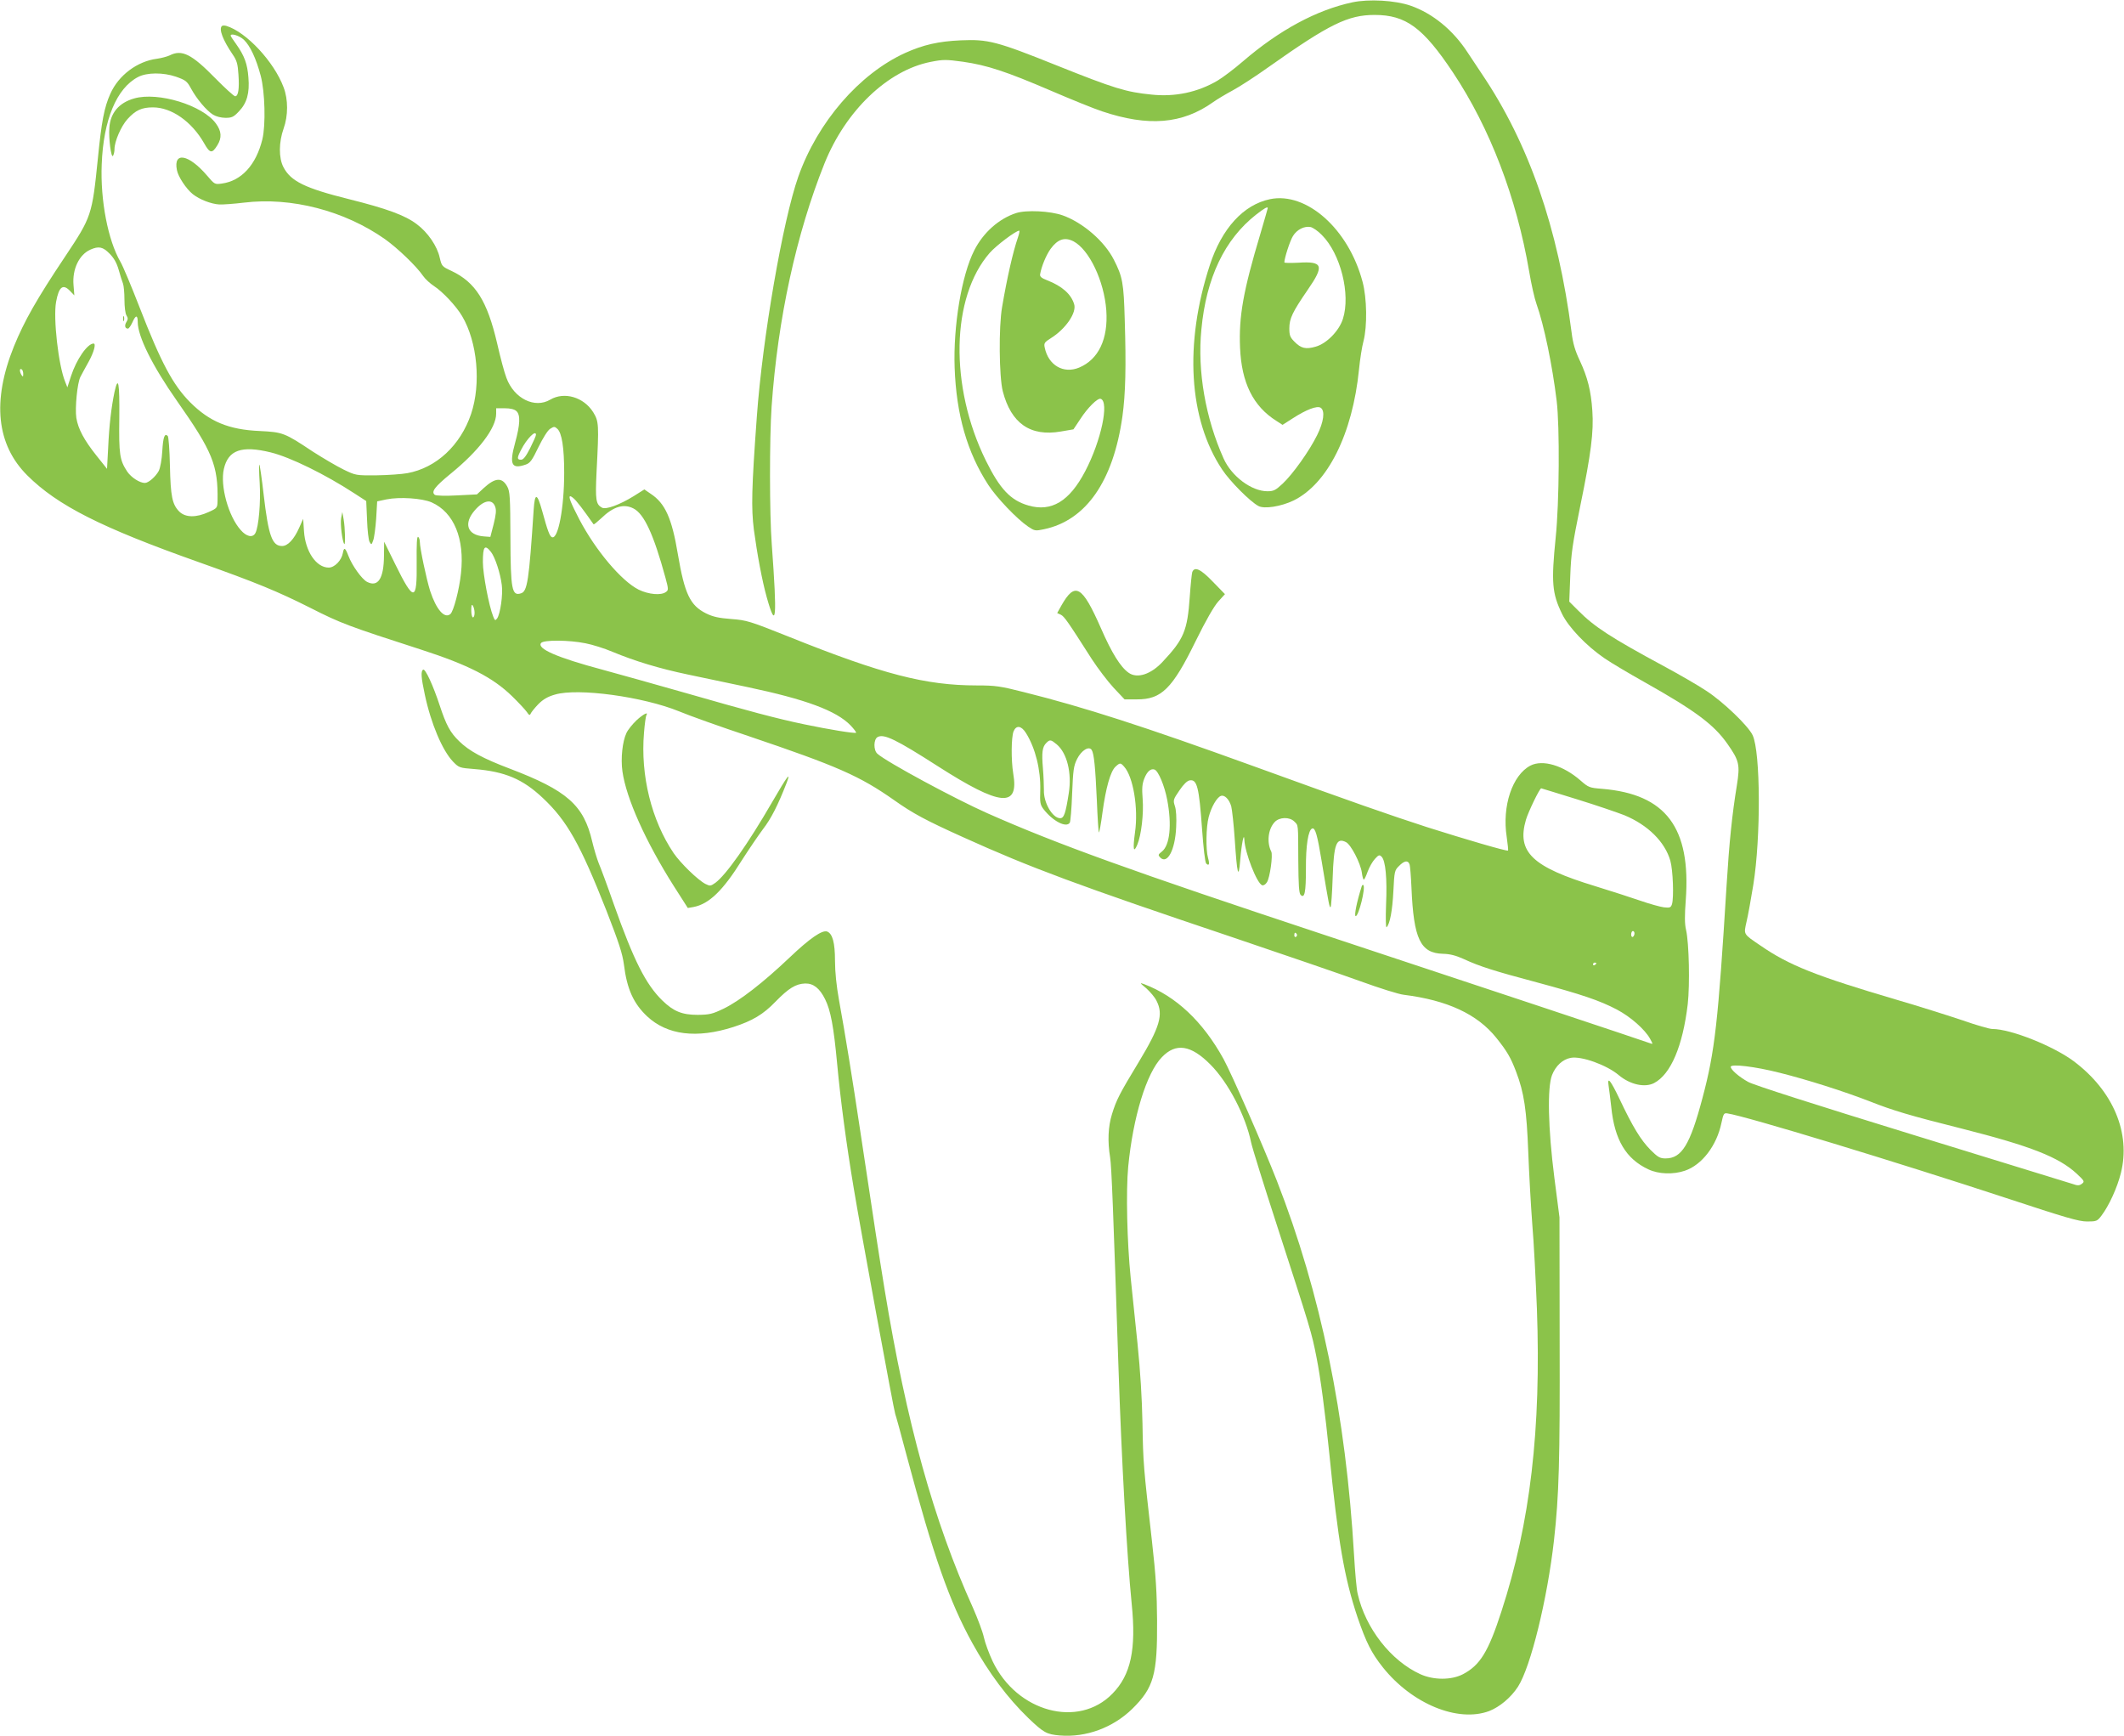
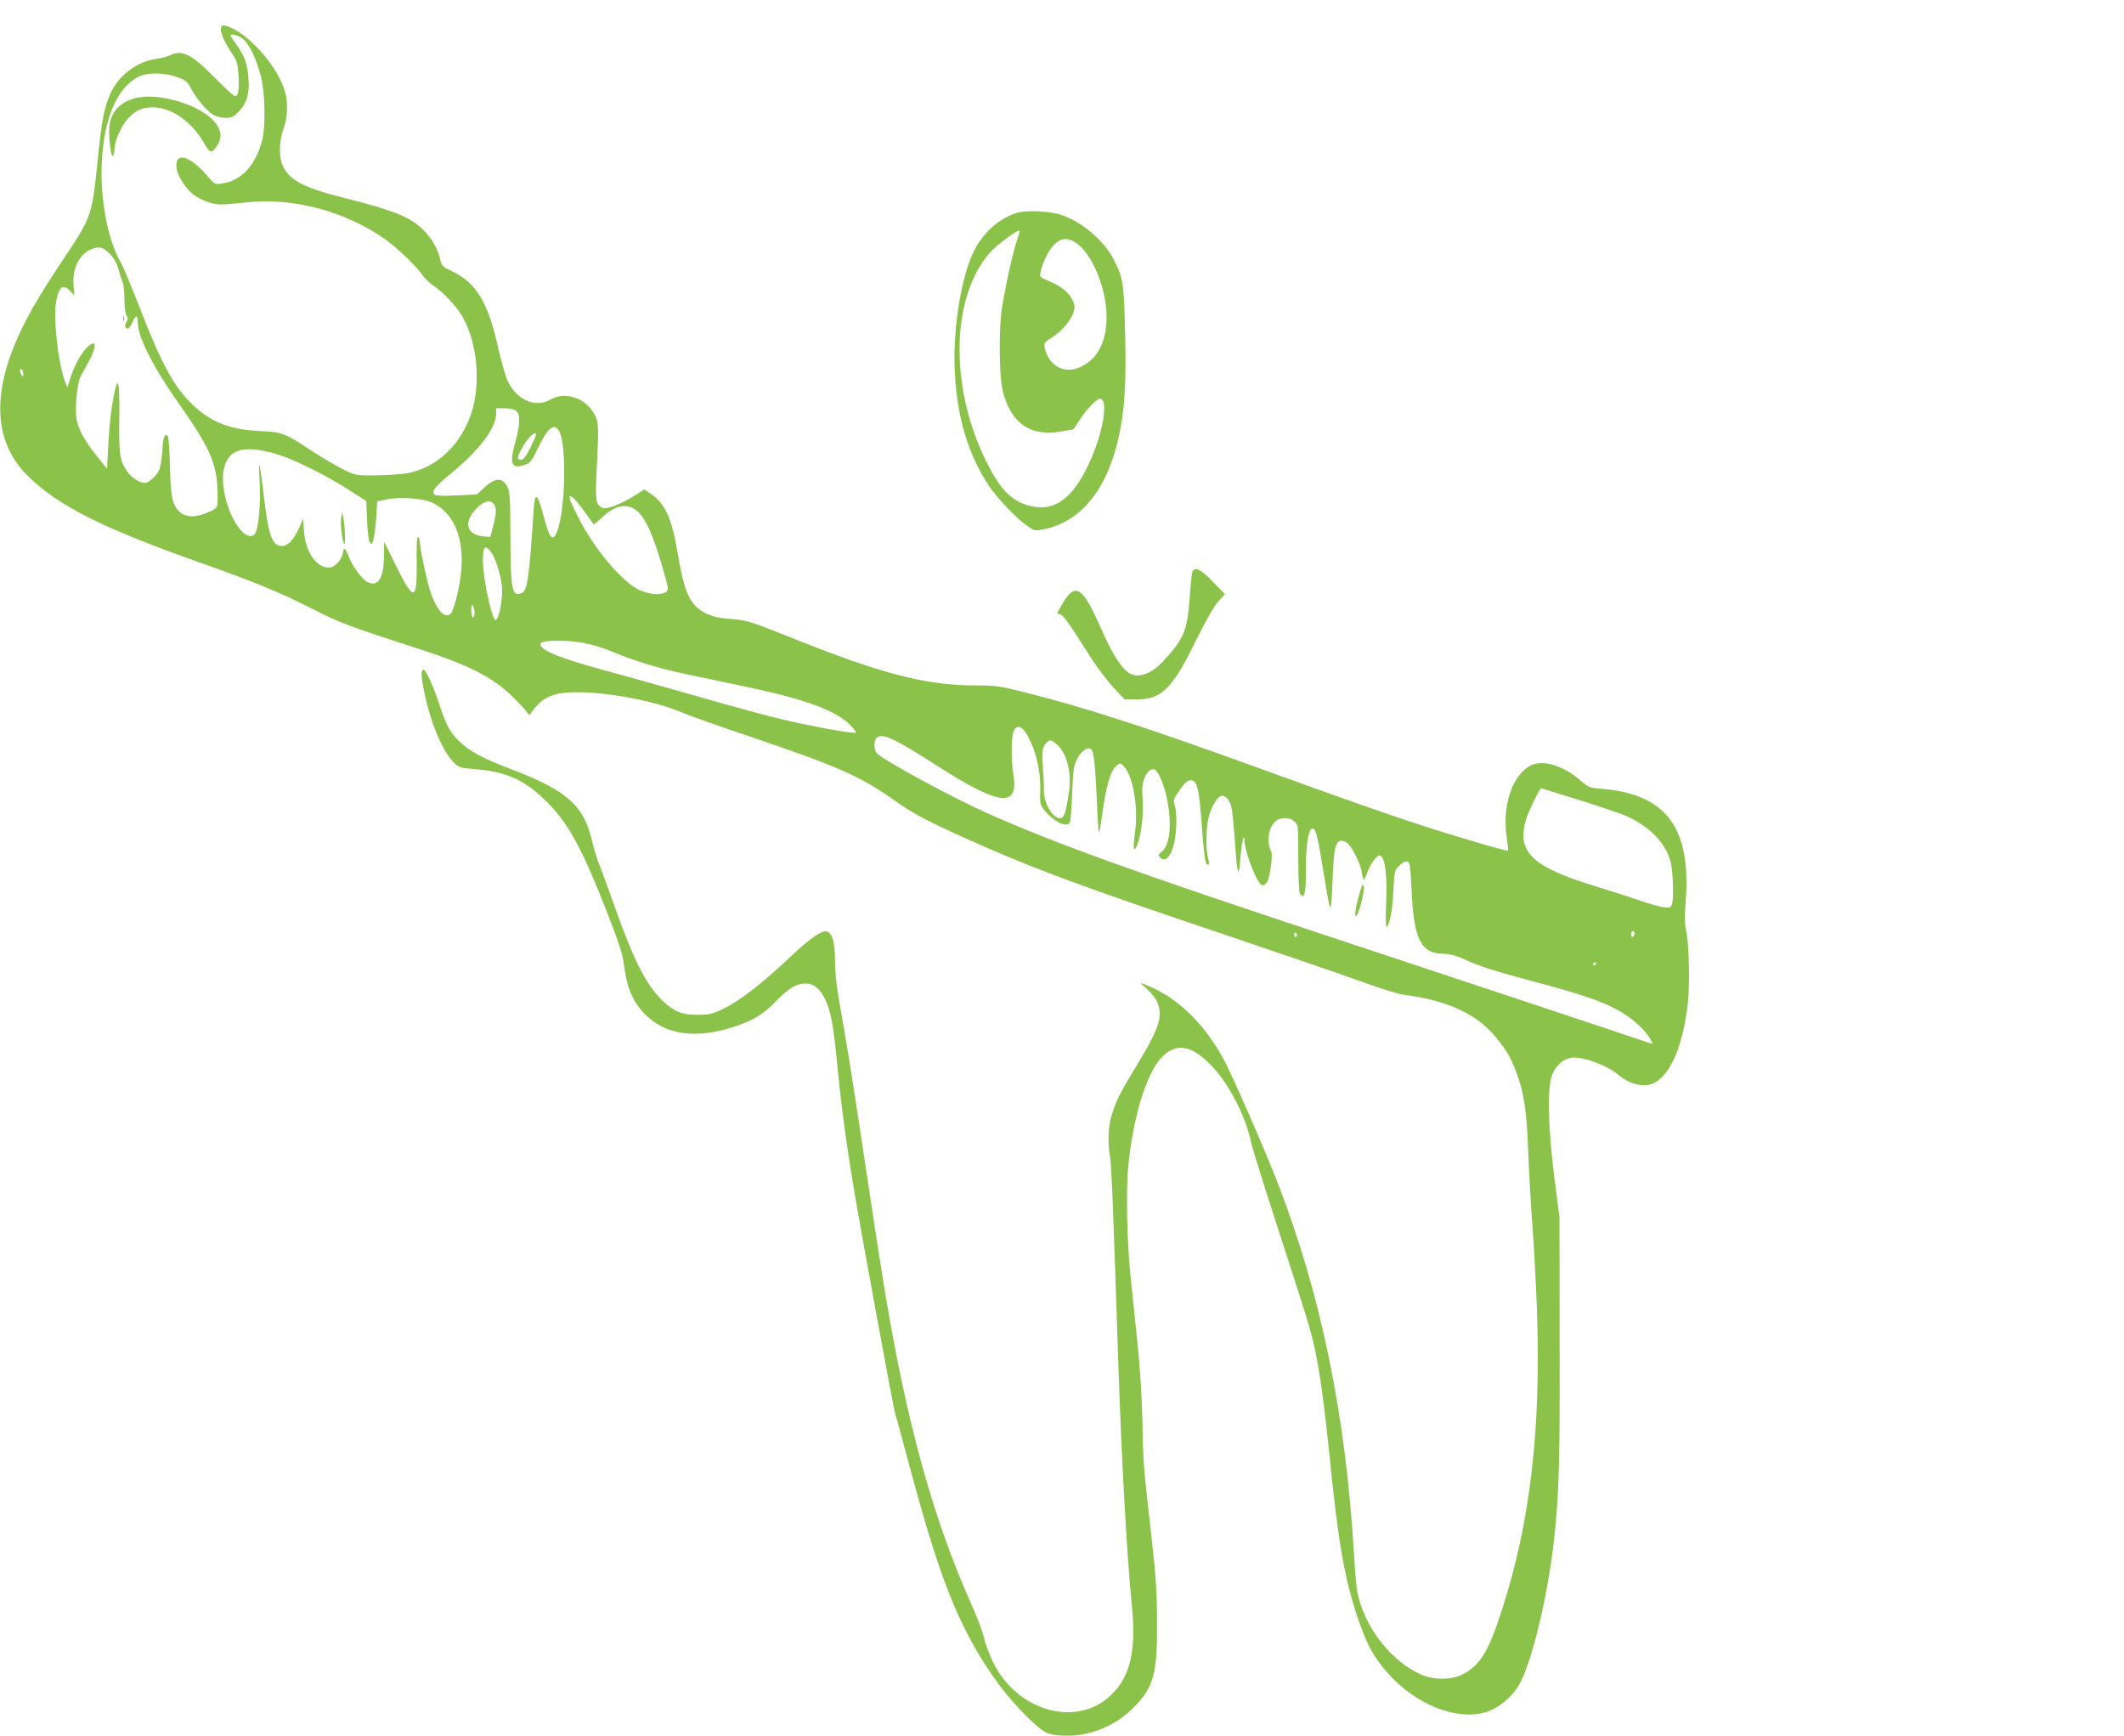
<svg xmlns="http://www.w3.org/2000/svg" version="1.0" width="1280pt" height="1046pt" viewBox="0 0 1280 1046" preserveAspectRatio="xMidYMid meet">
  <g transform="translate(0,1046) scale(0.1,-0.1)" fill="#8bc34a" stroke="none">
-     <path d="M8150 10446 c-215 -46 -439 -166 -660 -356 -52 -45 -121 -97 -153 -116 -119 -70 -256 -99 -397 -84 -153 15 -225 37 -570 175 -366 147 -416 159 -580 152 -135 -6 -226 -27 -335 -76 -277 -126 -528 -417 -644 -745 -94 -266 -216 -974 -250 -1446 -32 -437 -34 -551 -18 -681 20 -148 49 -305 78 -409 57 -203 63 -133 30 320 -14 183 -14 640 -1 830 37 530 149 1042 319 1466 128 318 381 560 639 611 76 15 92 15 195 1 146 -21 261 -59 529 -174 121 -52 261 -109 310 -125 278 -93 482 -77 668 55 25 18 79 50 120 72 41 22 138 85 215 140 366 259 479 314 639 314 188 0 292 -76 473 -348 222 -334 382 -752 458 -1196 13 -78 33 -166 44 -196 46 -129 96 -371 122 -585 19 -155 16 -617 -6 -825 -27 -269 -22 -334 38 -458 39 -81 147 -194 257 -269 41 -28 149 -92 240 -143 304 -171 418 -255 500 -372 71 -101 77 -125 57 -250 -29 -177 -46 -344 -62 -603 -51 -824 -70 -998 -145 -1280 -75 -283 -125 -365 -223 -365 -33 0 -46 7 -91 52 -58 59 -106 137 -186 306 -54 113 -75 139 -66 80 3 -18 10 -76 16 -128 20 -199 89 -313 224 -376 61 -29 150 -32 220 -8 103 35 192 152 220 288 12 56 15 61 37 57 110 -16 1017 -292 1680 -510 358 -118 436 -141 487 -141 56 0 61 2 86 35 45 59 95 168 117 256 61 241 -46 496 -283 674 -123 92 -380 195 -492 195 -17 0 -96 23 -176 51 -80 27 -260 84 -400 125 -486 143 -649 208 -820 326 -106 72 -102 66 -85 143 9 37 27 137 41 223 46 285 44 800 -4 902 -26 56 -178 202 -280 268 -51 34 -166 100 -255 148 -317 171 -419 237 -516 335 l-54 54 6 155 c5 136 13 189 61 425 64 311 81 444 72 570 -8 121 -29 202 -75 301 -29 61 -42 105 -50 171 -82 633 -258 1139 -541 1558 -26 39 -64 96 -85 128 -88 136 -212 237 -345 283 -93 32 -250 41 -350 20z m2575 -6450 c168 -42 388 -112 545 -173 137 -54 236 -84 555 -164 414 -105 581 -171 689 -270 48 -45 50 -48 32 -62 -15 -11 -25 -12 -55 -1 -20 6 -457 141 -971 299 -588 181 -954 298 -985 316 -56 31 -105 74 -105 91 0 19 146 2 295 -36z" />
    <path d="M1337 10303 c-19 -19 6 -84 65 -171 25 -36 31 -57 35 -122 6 -86 -1 -130 -20 -130 -7 0 -62 50 -121 110 -141 144 -200 174 -274 136 -15 -7 -49 -16 -76 -20 -119 -15 -232 -100 -281 -211 -37 -82 -53 -167 -75 -388 -35 -345 -38 -353 -197 -592 -172 -257 -247 -390 -309 -542 -133 -330 -105 -593 81 -778 182 -181 445 -314 1035 -523 346 -123 472 -175 671 -275 183 -93 229 -110 669 -252 281 -91 429 -166 546 -280 39 -38 79 -81 89 -95 13 -20 18 -22 23 -10 3 8 24 34 46 57 30 30 58 46 101 58 138 41 531 -13 747 -101 62 -26 250 -93 418 -149 538 -182 670 -240 878 -386 113 -80 189 -121 415 -223 409 -185 689 -289 1632 -606 308 -104 652 -222 765 -263 113 -41 230 -78 260 -81 263 -33 443 -117 557 -259 65 -81 87 -119 119 -203 49 -128 64 -231 74 -489 5 -132 16 -325 24 -430 9 -104 21 -335 28 -512 26 -724 -40 -1290 -214 -1823 -79 -244 -129 -324 -232 -378 -70 -36 -176 -36 -256 0 -178 81 -331 277 -378 484 -7 27 -16 132 -22 234 -49 841 -200 1576 -465 2255 -80 205 -275 650 -322 735 -125 226 -286 377 -478 450 -28 10 -27 8 13 -25 23 -21 52 -54 62 -76 42 -82 20 -157 -108 -369 -115 -190 -134 -226 -161 -314 -23 -74 -27 -163 -11 -260 9 -55 19 -327 50 -1256 19 -572 51 -1141 80 -1434 28 -274 -5 -428 -116 -541 -205 -211 -576 -111 -722 195 -22 47 -46 112 -53 145 -7 33 -37 112 -65 176 -237 523 -401 1115 -533 1919 -39 241 -54 338 -146 950 -49 327 -91 586 -129 795 -15 83 -24 169 -24 236 0 109 -15 163 -47 176 -30 11 -105 -41 -225 -155 -162 -154 -302 -262 -398 -309 -69 -33 -85 -37 -157 -38 -95 0 -146 21 -214 87 -99 97 -171 239 -291 577 -39 112 -81 225 -92 250 -10 25 -28 84 -39 130 -51 220 -151 308 -498 440 -161 61 -244 106 -304 165 -54 52 -78 97 -117 215 -39 119 -87 224 -100 216 -15 -9 -12 -48 10 -150 37 -175 106 -337 170 -404 36 -37 39 -38 130 -45 183 -15 290 -60 411 -174 146 -137 225 -277 384 -680 75 -193 96 -257 105 -324 18 -147 58 -235 140 -312 121 -113 299 -135 520 -64 114 37 179 75 254 153 79 81 122 107 178 109 50 1 87 -28 120 -94 34 -68 52 -165 73 -390 20 -216 55 -481 100 -750 37 -226 244 -1351 250 -1360 2 -3 34 -118 70 -255 161 -603 256 -874 395 -1126 100 -181 213 -331 336 -450 94 -90 111 -99 191 -106 158 -13 320 47 436 160 130 128 152 205 150 532 -1 164 -7 269 -31 480 -51 448 -53 468 -57 708 -3 154 -13 316 -30 482 -14 138 -33 315 -41 395 -22 215 -29 523 -15 670 29 299 110 565 203 660 84 88 175 74 292 -44 108 -108 213 -310 246 -471 7 -33 75 -251 151 -485 209 -645 213 -657 243 -810 23 -113 53 -341 76 -570 54 -543 91 -755 171 -995 52 -151 83 -214 153 -302 176 -220 451 -333 640 -263 64 25 132 82 174 147 77 120 177 529 217 883 30 269 36 473 34 1205 l-1 740 -31 240 c-38 298 -43 541 -14 617 22 56 64 95 113 104 64 12 217 -43 289 -104 68 -57 157 -77 213 -48 101 53 173 223 203 476 13 117 8 366 -10 446 -9 37 -9 87 -2 180 32 437 -119 639 -504 671 -76 6 -82 8 -130 50 -104 91 -228 128 -302 90 -109 -57 -172 -244 -143 -430 6 -43 10 -80 8 -82 -5 -6 -258 68 -488 141 -225 73 -441 148 -1050 369 -657 238 -1017 354 -1377 444 -146 37 -174 41 -287 41 -307 0 -568 67 -1131 293 -238 95 -255 100 -347 107 -76 6 -110 13 -153 34 -96 48 -129 116 -170 357 -36 217 -77 307 -164 364 l-38 26 -65 -41 c-83 -51 -166 -82 -190 -69 -37 20 -41 46 -33 214 15 289 14 305 -20 361 -57 91 -174 126 -259 76 -93 -55 -218 6 -264 131 -12 30 -37 124 -56 208 -60 256 -130 368 -276 437 -56 26 -58 28 -70 79 -15 70 -72 153 -138 202 -71 54 -181 94 -409 151 -265 66 -351 108 -395 193 -29 56 -28 150 1 232 28 78 28 176 0 249 -57 153 -224 333 -345 370 -11 3 -23 3 -27 -1z m132 -82 c38 -36 74 -112 102 -217 26 -97 31 -298 10 -384 -38 -154 -126 -250 -244 -266 -43 -6 -44 -5 -90 49 -110 128 -203 145 -181 33 7 -40 56 -114 96 -146 42 -33 111 -59 159 -62 24 -1 91 4 149 11 286 35 607 -49 850 -220 77 -55 190 -163 230 -222 13 -19 43 -46 66 -61 51 -33 134 -121 169 -181 92 -156 115 -407 54 -589 -64 -189 -209 -325 -384 -357 -33 -6 -116 -12 -185 -13 -124 -1 -126 -1 -200 35 -41 20 -124 69 -185 108 -171 114 -181 117 -320 124 -187 8 -303 57 -419 173 -105 106 -176 240 -306 575 -49 126 -100 248 -114 271 -75 129 -122 371 -113 588 10 268 90 459 219 526 53 28 152 28 228 2 59 -21 67 -27 91 -71 34 -63 94 -134 133 -158 18 -11 49 -19 75 -19 38 0 49 5 81 39 48 50 65 110 57 204 -6 82 -24 131 -73 200 -19 26 -34 49 -34 52 0 17 53 0 79 -24z m-809 -1289 c26 -26 43 -55 55 -97 9 -33 21 -70 26 -83 5 -13 9 -57 9 -98 0 -42 5 -83 12 -94 10 -16 10 -24 0 -40 -13 -21 -9 -40 9 -40 6 0 18 18 28 40 19 43 31 43 31 0 0 -87 88 -264 236 -475 215 -306 249 -389 245 -603 -1 -42 -2 -44 -53 -67 -76 -35 -141 -34 -178 3 -42 43 -52 90 -56 277 -2 93 -8 173 -13 178 -19 19 -28 -6 -33 -91 -3 -52 -12 -100 -21 -119 -19 -35 -62 -73 -84 -73 -31 0 -82 33 -106 68 -46 70 -51 103 -48 325 2 211 -6 258 -29 155 -19 -92 -32 -199 -38 -333 l-7 -130 -63 79 c-75 94 -111 161 -122 228 -9 60 6 213 25 248 7 14 29 54 49 90 32 58 46 110 30 110 -37 0 -103 -95 -136 -196 l-22 -68 -13 33 c-41 99 -73 384 -55 482 17 93 42 111 86 64 l24 -25 -5 63 c-8 95 34 183 102 213 50 22 75 17 115 -24z m-520 -725 c0 -18 -2 -19 -10 -7 -13 20 -13 43 0 35 6 -3 10 -16 10 -28z m2972 -224 c25 -23 23 -79 -8 -192 -36 -131 -21 -160 65 -130 26 9 38 26 76 105 27 55 55 100 70 110 24 15 27 15 44 0 27 -25 41 -113 41 -265 0 -210 -36 -401 -73 -388 -14 4 -27 39 -59 156 -31 112 -45 115 -52 9 -28 -427 -38 -491 -76 -503 -55 -18 -63 21 -64 335 -1 245 -3 279 -19 308 -31 57 -72 55 -141 -8 l-42 -39 -120 -6 c-69 -4 -125 -2 -133 3 -25 18 -1 49 94 127 170 138 275 276 275 362 l0 33 52 0 c34 0 58 -6 70 -17z m118 -143 c0 -6 -16 -42 -35 -80 -26 -51 -41 -70 -55 -70 -25 0 -25 11 0 59 34 67 90 124 90 91z m-1598 -106 c117 -29 326 -131 504 -247 l71 -46 5 -113 c2 -62 9 -122 15 -133 11 -19 12 -19 22 9 6 15 14 75 18 132 l6 103 56 12 c79 16 215 7 272 -18 135 -60 200 -219 177 -428 -10 -97 -45 -230 -64 -245 -35 -30 -85 27 -122 140 -22 70 -62 258 -62 296 0 12 -5 26 -10 29 -8 5 -10 -44 -9 -155 3 -237 -17 -238 -129 -10 l-67 136 -1 -85 c-1 -137 -36 -191 -102 -157 -31 16 -90 98 -112 156 -20 52 -27 55 -34 17 -8 -44 -50 -87 -85 -87 -75 0 -141 97 -149 219 l-5 75 -24 -54 c-31 -70 -69 -110 -103 -110 -60 0 -82 61 -111 309 -11 97 -23 178 -26 181 -3 3 -2 -47 2 -110 7 -115 -6 -265 -26 -302 -16 -30 -54 -22 -89 19 -74 83 -124 266 -101 367 26 115 107 143 283 100z m1839 -291 c14 -16 43 -53 64 -83 21 -30 40 -57 42 -59 2 -3 22 14 46 36 73 71 136 90 195 59 64 -33 121 -156 192 -416 19 -70 19 -76 3 -87 -29 -22 -104 -15 -164 14 -104 52 -260 237 -358 424 -53 102 -67 139 -54 139 5 0 21 -12 34 -27z m-487 -36 c8 -21 5 -48 -9 -105 l-20 -77 -40 3 c-100 8 -123 78 -53 158 53 61 105 70 122 21z m-25 -273 c24 -31 56 -126 65 -199 8 -56 -9 -174 -28 -201 -11 -15 -14 -14 -24 12 -26 65 -62 256 -62 327 0 95 11 109 49 61z m-99 -366 c0 -16 -4 -28 -10 -28 -5 0 -10 19 -10 43 0 31 3 38 10 27 5 -8 10 -27 10 -42z m668 -184 c42 -8 115 -31 162 -51 137 -57 283 -101 454 -137 89 -19 251 -53 361 -76 351 -74 534 -142 620 -230 21 -22 36 -42 34 -45 -7 -6 -161 19 -314 51 -163 34 -332 79 -715 189 -179 51 -404 114 -500 140 -273 73 -397 127 -369 161 16 19 168 18 267 -2z m2655 -541 c57 -91 89 -222 86 -344 -3 -76 0 -89 20 -115 56 -72 137 -114 158 -81 4 6 11 85 14 174 6 143 9 168 30 210 26 52 72 80 88 54 14 -22 22 -104 31 -304 4 -103 10 -190 12 -193 3 -2 13 52 22 121 20 147 48 247 78 275 27 25 31 25 52 1 55 -60 87 -250 66 -396 -14 -103 -9 -129 14 -74 24 57 39 188 32 275 -5 64 -3 90 10 123 17 43 39 62 62 54 23 -9 60 -98 76 -182 29 -152 16 -274 -32 -312 -23 -18 -24 -21 -10 -36 43 -43 90 46 96 183 3 56 0 106 -8 128 -11 34 -10 39 28 94 25 37 47 58 62 60 44 7 56 -41 74 -293 8 -112 18 -201 25 -208 17 -17 22 -4 11 34 -14 49 -12 186 4 246 16 61 49 118 73 127 22 9 51 -20 63 -63 5 -20 15 -109 21 -198 14 -211 23 -248 33 -126 8 97 23 173 25 123 3 -77 75 -262 107 -274 8 -3 21 5 29 18 18 27 37 164 26 185 -28 55 -19 136 21 178 28 30 89 32 118 3 25 -25 23 -9 24 -237 1 -143 4 -195 14 -205 24 -24 32 14 32 157 -1 141 14 235 38 243 18 6 31 -39 57 -198 44 -266 47 -281 54 -275 3 4 9 82 12 173 7 207 22 247 80 218 30 -14 88 -127 96 -184 3 -23 8 -42 12 -42 3 0 14 22 23 48 10 27 29 61 44 77 22 24 27 26 40 13 24 -24 34 -132 27 -288 -3 -82 -2 -141 3 -137 20 19 35 100 41 217 6 119 7 126 34 152 31 32 54 36 63 11 4 -9 9 -73 12 -142 13 -309 54 -394 189 -398 44 -1 78 -10 127 -32 95 -44 180 -71 439 -140 271 -73 378 -109 483 -164 83 -44 168 -119 200 -176 18 -33 18 -34 0 -27 -34 13 -1047 350 -1969 655 -1150 381 -1603 544 -2025 731 -194 86 -606 308 -662 358 -25 21 -24 88 1 101 38 21 112 -15 363 -176 378 -242 490 -252 454 -43 -13 81 -12 216 2 253 16 39 47 35 75 -10z m185 -68 c62 -52 92 -171 73 -293 -19 -123 -29 -152 -52 -152 -46 0 -101 94 -98 170 0 25 -2 84 -6 131 -8 94 -4 129 21 153 21 21 27 20 62 -9z m3135 -331 c117 -36 245 -80 286 -96 142 -59 244 -160 277 -274 16 -56 22 -222 10 -262 -7 -21 -13 -23 -49 -19 -23 3 -87 21 -142 40 -55 19 -176 58 -270 87 -382 116 -476 206 -419 401 14 47 82 189 92 189 2 0 98 -30 215 -66z m347 -808 c0 -8 -4 -18 -10 -21 -5 -3 -10 3 -10 14 0 12 5 21 10 21 6 0 10 -6 10 -14z m-2035 -5 c3 -5 1 -12 -5 -16 -5 -3 -10 1 -10 9 0 18 6 21 15 7z m1805 -175 c0 -3 -4 -8 -10 -11 -5 -3 -10 -1 -10 4 0 6 5 11 10 11 6 0 10 -2 10 -4z" />
    <path d="M809 9867 c-92 -26 -144 -87 -150 -177 -5 -63 11 -186 22 -169 5 8 9 26 9 41 0 46 40 138 78 180 49 54 86 71 154 71 112 0 234 -86 308 -216 35 -62 48 -64 80 -12 28 45 25 85 -9 131 -80 110 -348 192 -492 151z" />
    <path d="M742 8540 c0 -14 2 -19 5 -12 2 6 2 18 0 25 -3 6 -5 1 -5 -13z" />
    <path d="M2056 7339 c-7 -32 7 -145 19 -157 7 -8 5 96 -4 148 l-8 45 -7 -36z" />
    <path d="M8206 5119 c-29 -91 -47 -179 -36 -179 18 0 61 172 46 187 -3 3 -8 0 -10 -8z" />
-     <path d="M7654 9260 c-160 -33 -291 -176 -363 -397 -155 -474 -128 -929 74 -1232 46 -70 169 -194 219 -220 35 -19 136 -3 211 33 206 101 356 401 395 791 6 61 18 137 27 170 23 88 21 259 -6 358 -84 317 -337 542 -557 497z m-14 -54 c0 -2 -20 -71 -44 -153 -104 -346 -131 -500 -123 -688 9 -212 79 -353 219 -441 l37 -24 61 39 c82 53 147 78 169 64 27 -18 19 -84 -22 -166 -47 -95 -146 -234 -208 -292 -42 -39 -54 -45 -91 -45 -96 0 -216 90 -264 197 -109 243 -159 527 -134 778 29 311 140 543 330 692 50 39 70 50 70 39z m326 -162 c113 -113 174 -357 127 -505 -23 -73 -99 -150 -165 -168 -59 -17 -88 -10 -127 30 -26 26 -31 38 -31 80 0 60 19 99 111 233 101 146 92 173 -58 163 -46 -2 -83 -2 -83 2 0 25 34 131 52 159 24 39 68 61 106 54 14 -3 45 -24 68 -48z" />
    <path d="M6123 9176 c-104 -34 -198 -118 -252 -225 -76 -149 -127 -457 -118 -706 10 -283 75 -510 203 -707 50 -77 172 -205 240 -251 39 -26 43 -27 95 -16 254 53 418 290 473 679 19 137 23 302 14 585 -6 220 -13 258 -66 361 -56 110 -185 222 -307 266 -75 27 -221 34 -282 14z m11 -148 c-29 -84 -65 -241 -95 -418 -21 -120 -18 -420 4 -507 50 -194 166 -275 350 -243 l76 13 42 63 c44 68 104 127 122 121 53 -17 3 -253 -93 -436 -95 -182 -204 -247 -342 -207 -108 31 -172 99 -257 271 -220 447 -210 985 24 1252 40 45 157 133 177 133 4 0 0 -19 -8 -42z m335 -22 c95 -50 185 -239 198 -416 12 -173 -47 -296 -164 -345 -94 -39 -185 14 -207 120 -6 27 -2 33 38 58 89 56 156 154 139 205 -19 61 -73 108 -162 143 -34 13 -45 22 -43 36 8 47 36 115 63 153 43 59 85 73 138 46z" />
    <path d="M7185 7013 c-3 -10 -10 -76 -15 -148 -14 -205 -36 -257 -164 -393 -71 -76 -153 -102 -204 -66 -49 34 -102 119 -167 268 -114 259 -156 283 -239 137 l-25 -45 22 -10 c21 -11 39 -36 187 -268 36 -55 95 -133 131 -172 l66 -70 74 0 c148 -1 214 64 354 350 63 128 111 211 137 240 l40 44 -73 75 c-74 77 -110 93 -124 58z" />
-     <path d="M3836 6120 c-24 -23 -52 -57 -61 -77 -24 -51 -35 -153 -24 -231 23 -163 140 -423 309 -690 l85 -133 35 6 c93 18 177 99 291 282 41 64 98 148 127 187 49 63 90 144 143 280 27 72 4 41 -86 -114 -148 -256 -281 -444 -345 -490 -27 -19 -31 -20 -59 -6 -46 24 -149 124 -191 185 -134 198 -201 469 -179 726 4 53 11 100 14 105 15 24 -19 7 -59 -30z" />
  </g>
</svg>